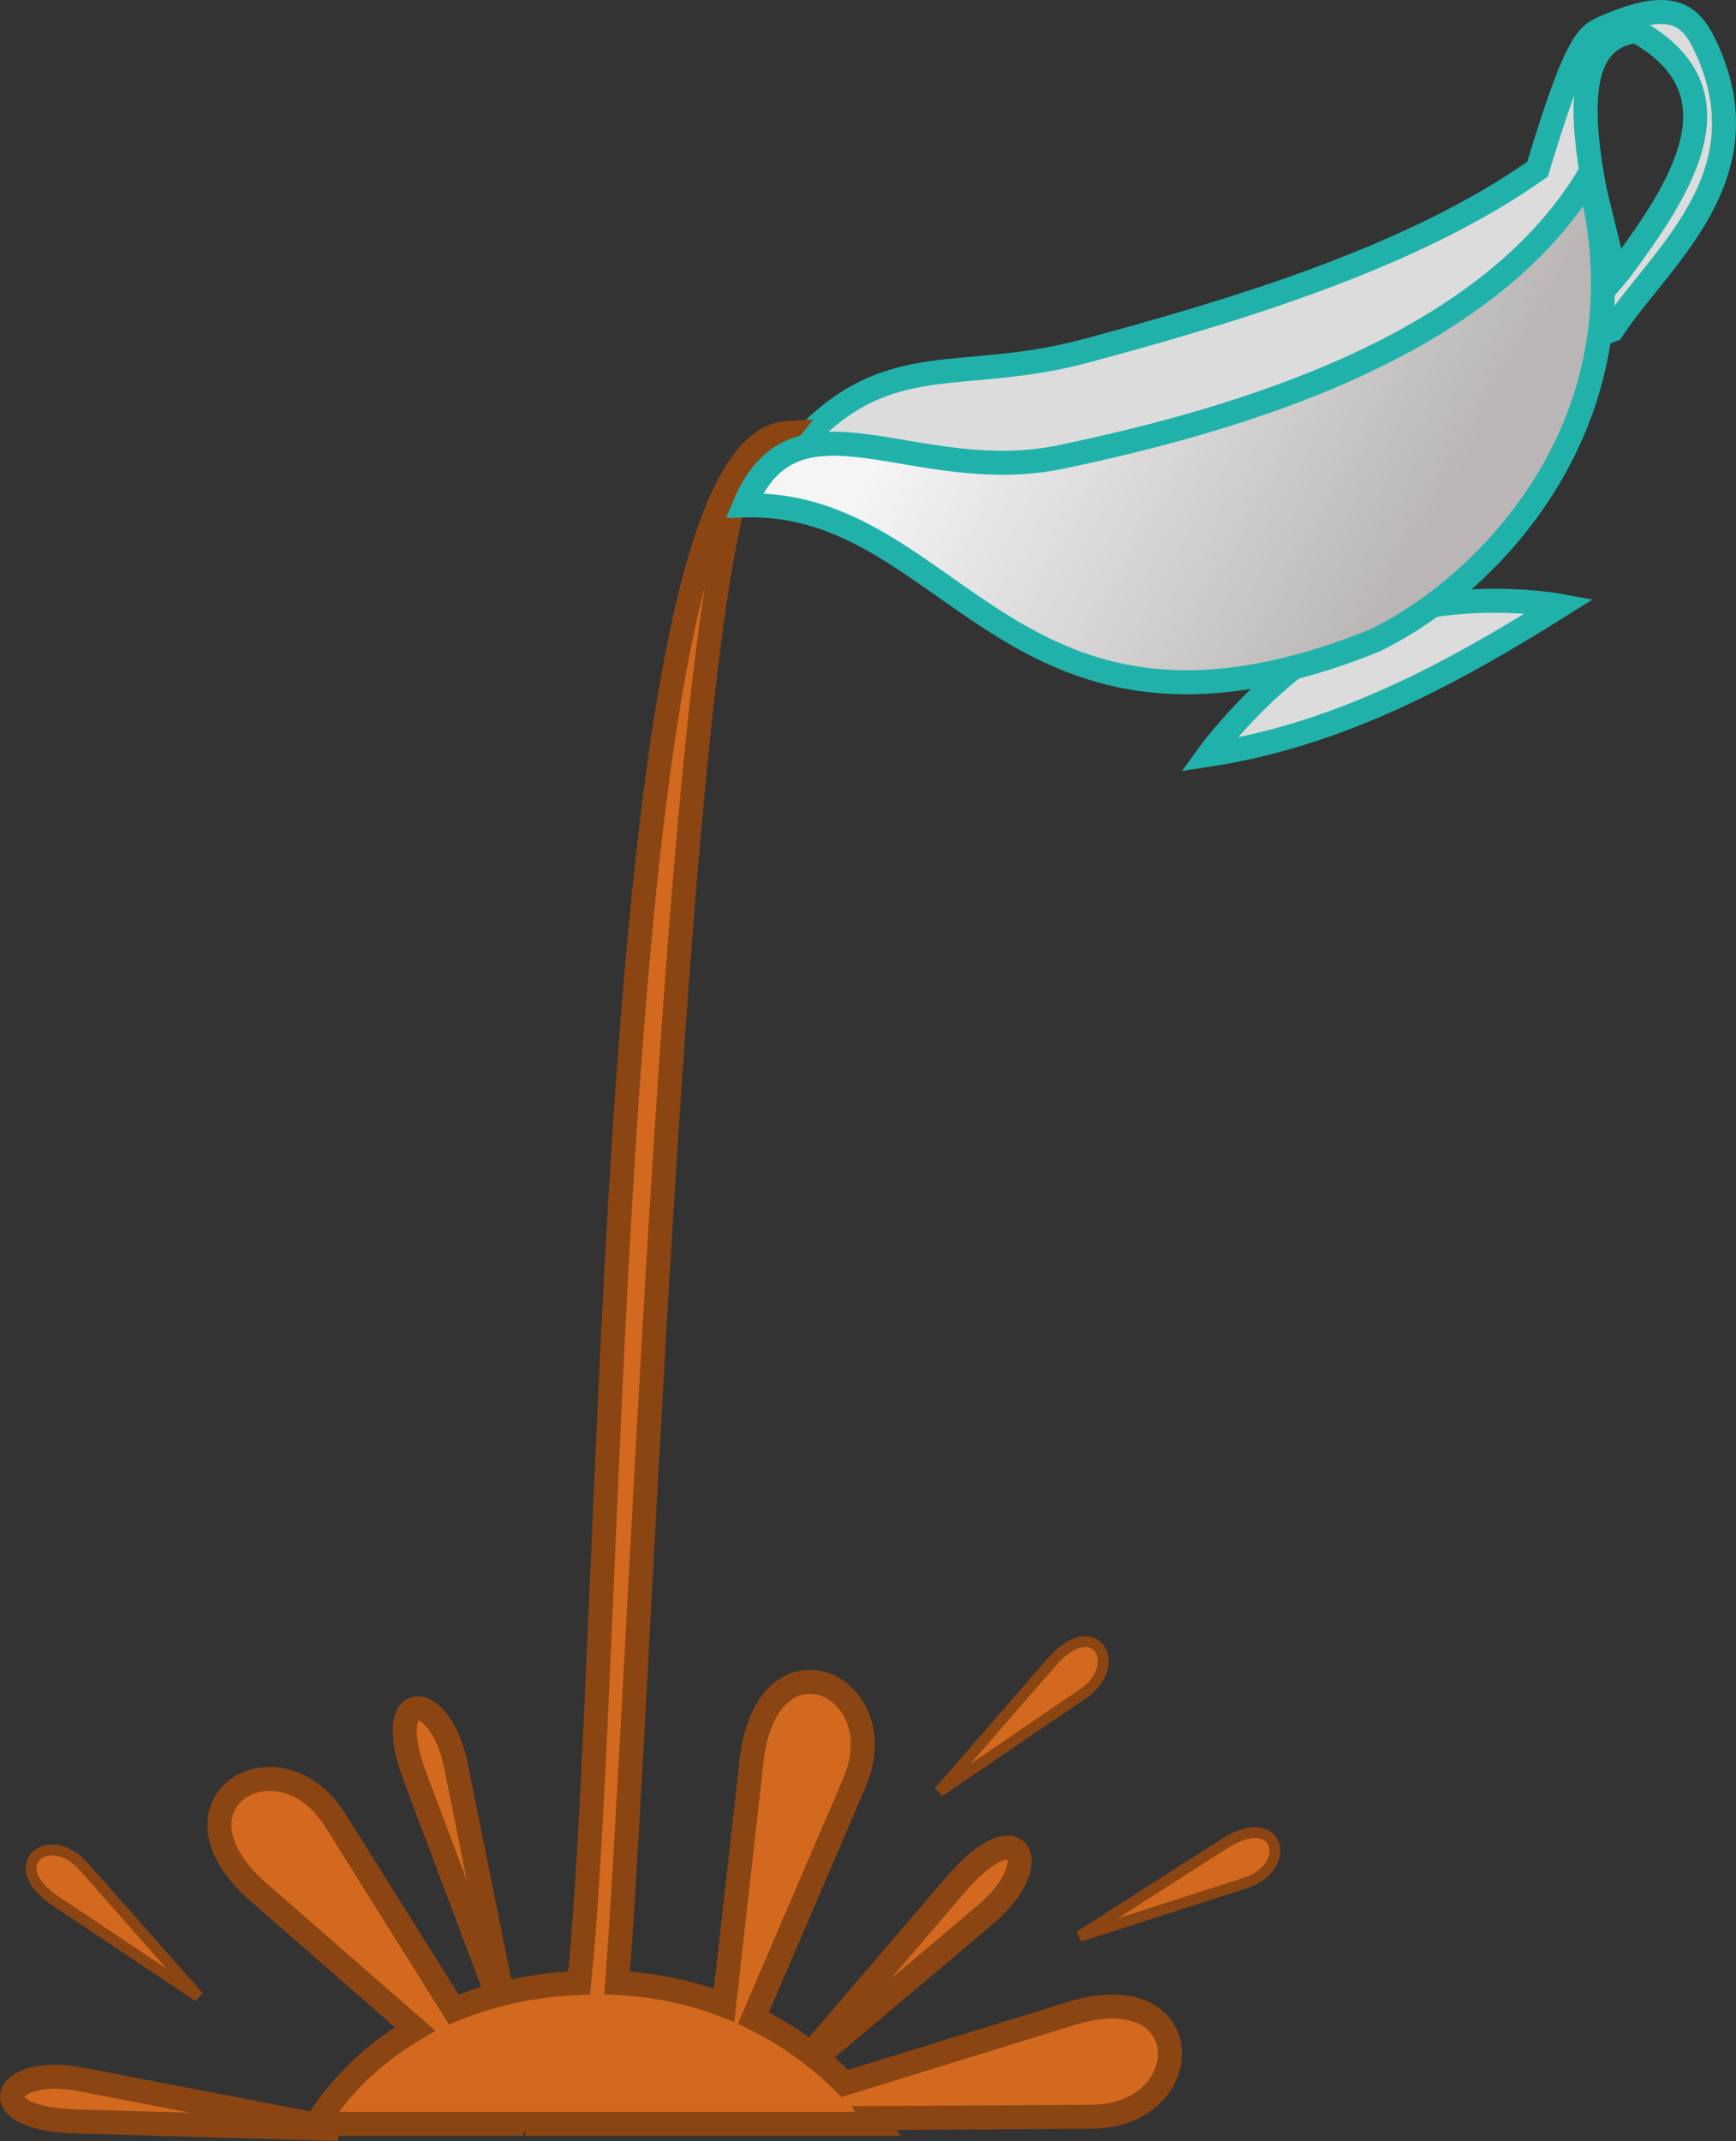
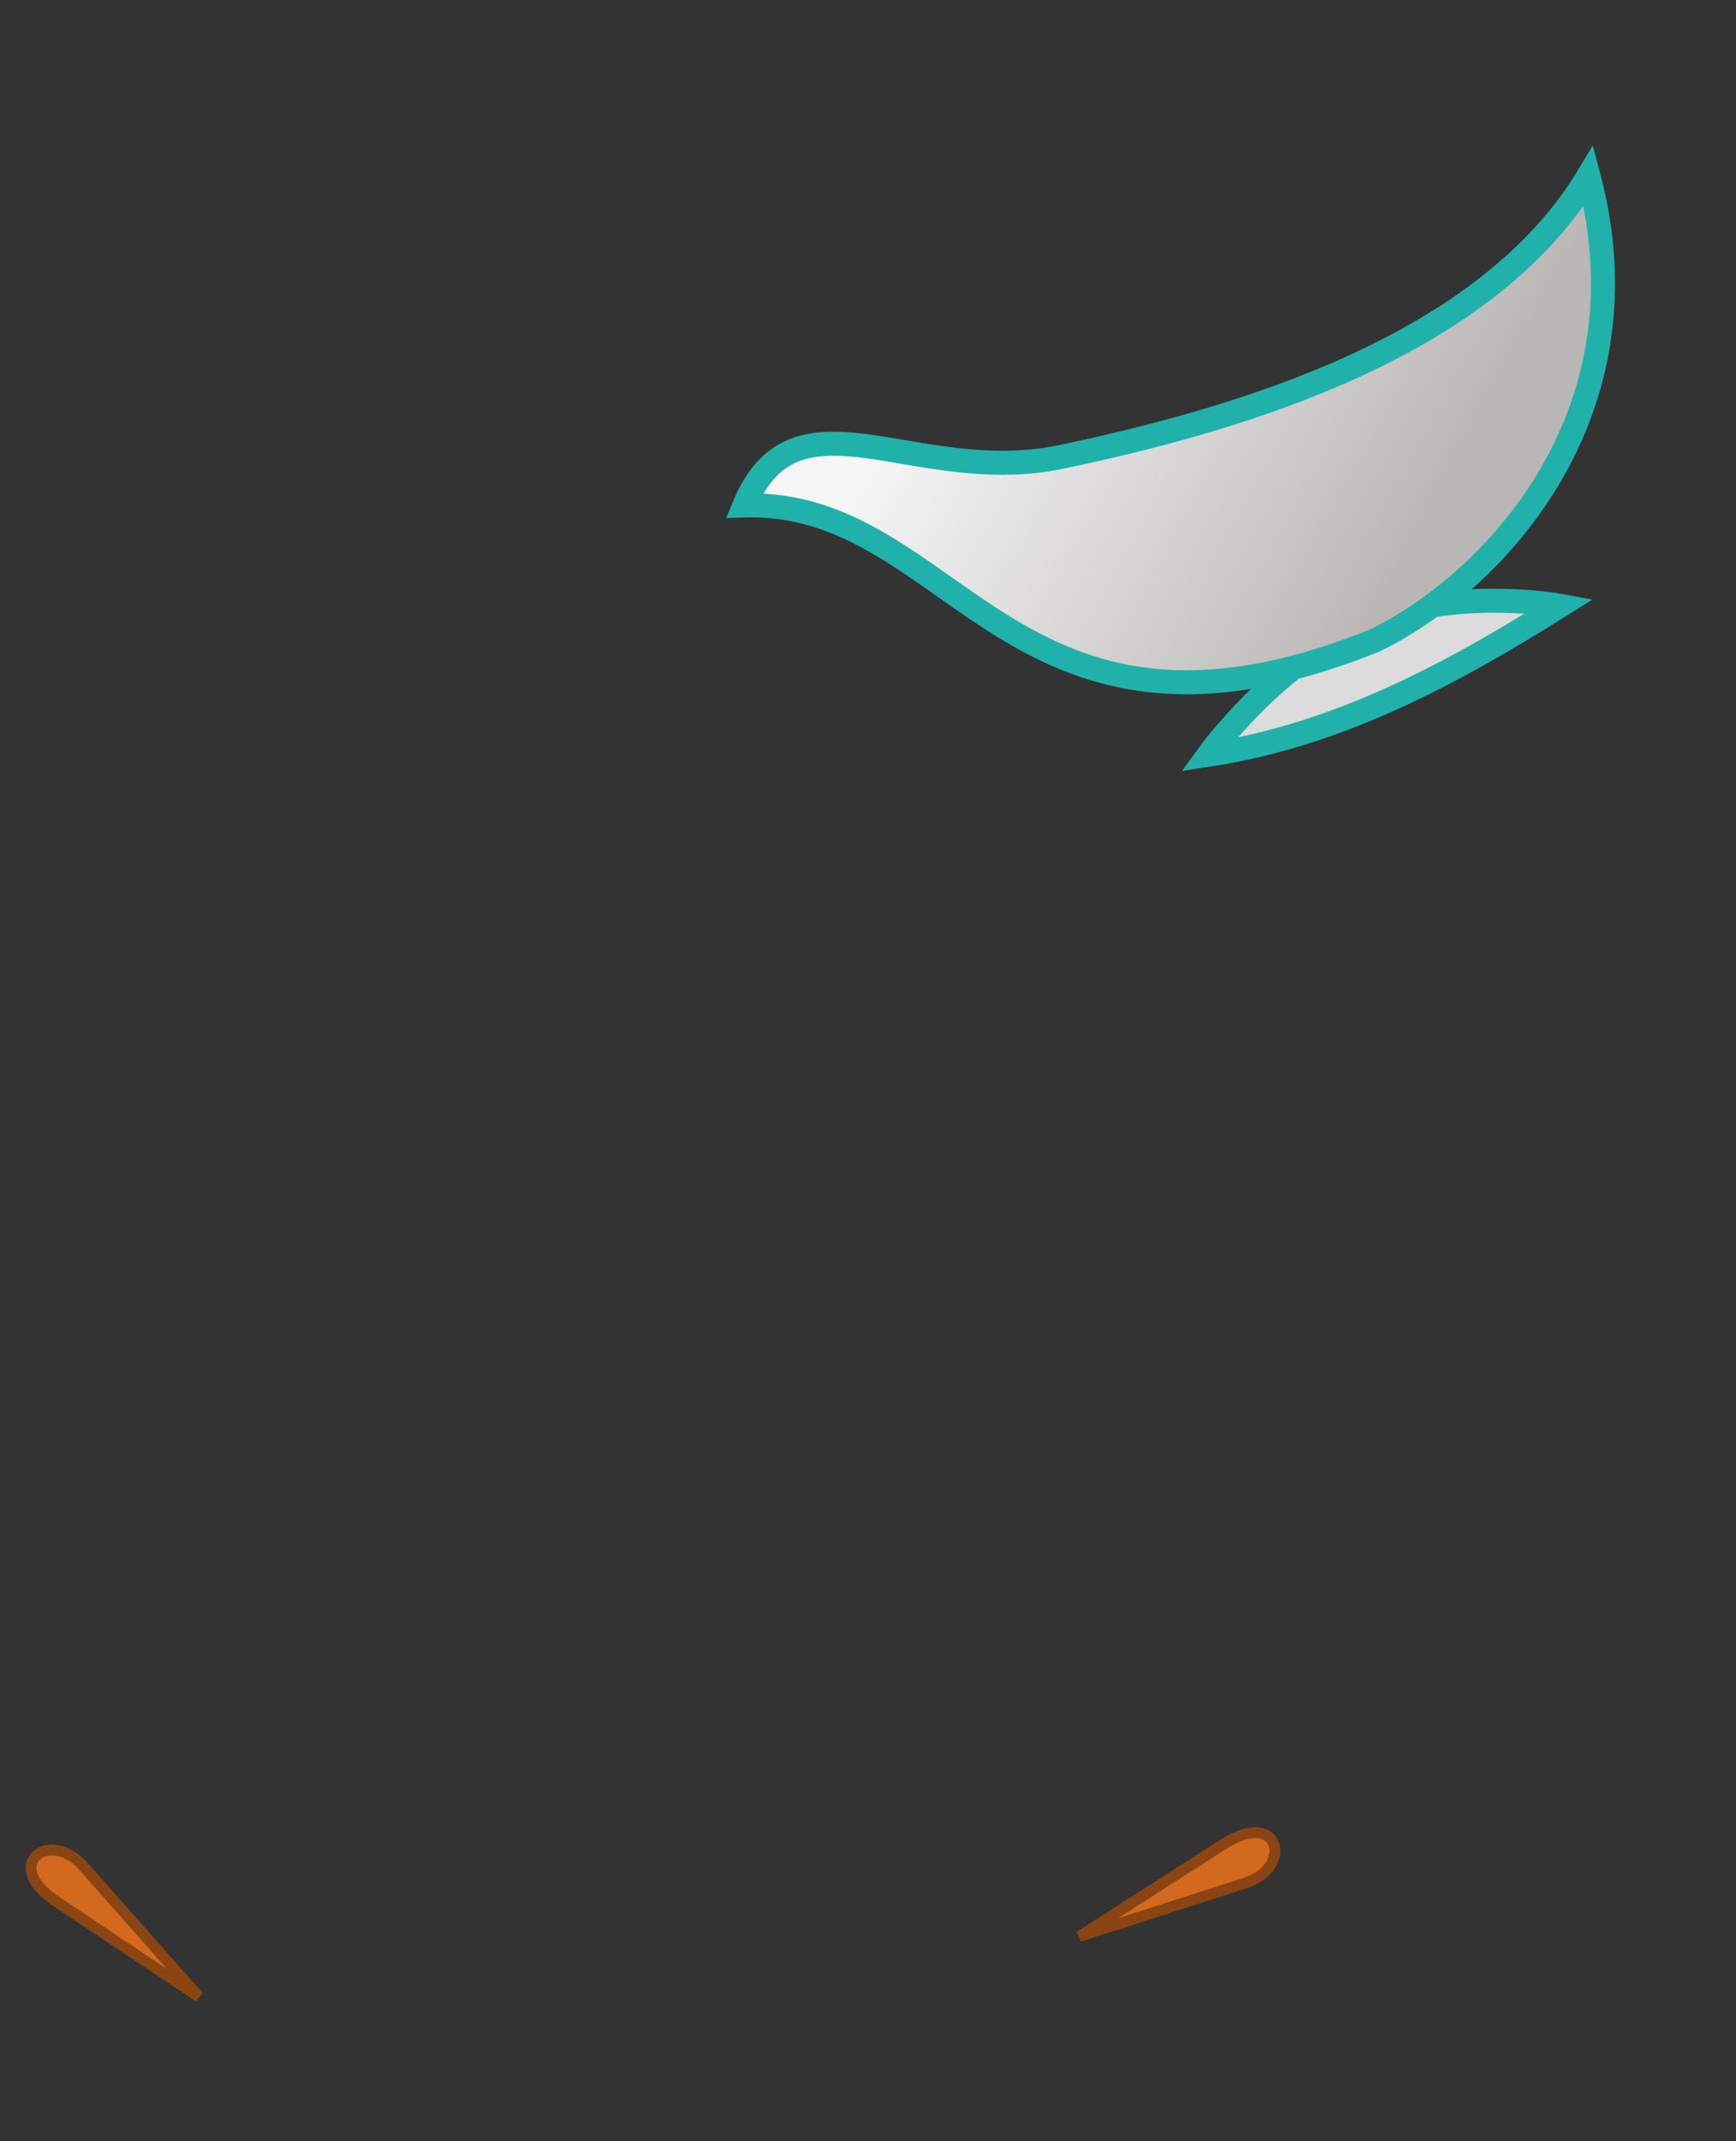
<svg xmlns="http://www.w3.org/2000/svg" xmlns:xlink="http://www.w3.org/1999/xlink" version="1.0" width="607.385" height="749.021" id="svg2">
  <rect width="100%" height="100%" fill="#333333" stroke="none" />
  <defs id="defs4">
    <linearGradient id="linearGradient3172">
      <stop id="stop3174" style="stop-color:#f5f5f5;stop-opacity:1" offset="0" />
      <stop id="stop3176" style="stop-color:#bab6b6;stop-opacity:1" offset="1" />
    </linearGradient>
    <linearGradient x1="261.291" y1="549.865" x2="373.216" y2="692.651" id="linearGradient3178" xlink:href="#linearGradient3172" gradientUnits="userSpaceOnUse" />
    <linearGradient x1="261.291" y1="549.865" x2="373.216" y2="692.651" id="linearGradient3188" xlink:href="#linearGradient3172" gradientUnits="userSpaceOnUse" />
    <linearGradient x1="261.291" y1="549.865" x2="373.216" y2="692.651" id="linearGradient3216" xlink:href="#linearGradient3172" gradientUnits="userSpaceOnUse" gradientTransform="matrix(0.921,-0.39,0.39,0.921,-37.332,-100.352)" />
    <linearGradient x1="261.291" y1="549.865" x2="373.216" y2="692.651" id="linearGradient3229" xlink:href="#linearGradient3172" gradientUnits="userSpaceOnUse" gradientTransform="matrix(0.921,-0.39,0.39,0.921,-37.332,-100.352)" />
  </defs>
  <g transform="translate(-97.165,-169.119)" id="layer1">
    <g id="g3220">
      <path d="M 519.998,433.171 C 565.409,426.235 604.766,405.015 642.959,381.049 C 642.959,381.049 606.938,374.36 575.632,387.068 C 544.044,399.891 519.998,433.171 519.998,433.171 z" id="path3181" style="fill:#dcdcdc;fill-opacity:1;fill-rule:nonzero;stroke:#20b2aa;stroke-width:8.403;stroke-linecap:round;stroke-linejoin:miter;stroke-miterlimit:4;stroke-dasharray:none;stroke-dashoffset:0;stroke-opacity:1" />
-       <path d="M 657.934,178.953 C 651.851,181.729 648.035,185.756 635.104,228.308 C 590.516,259.909 526.281,278.571 477.28,291.814 C 433.122,303.748 408.32,290.326 377.289,323.846 L 468.915,352.313 L 661.246,284.533 C 677.595,259.44 715.894,230.706 693.5,184.547 C 688.372,173.977 681.607,168.751 659.2,178.416 C 658.771,178.601 658.34,178.768 657.934,178.953 z M 663.06,181.838 C 664.981,180.908 667.194,180.291 669.715,180.001 C 707.899,201.325 685.06,235.373 663.731,264.133 L 662.416,265.675 L 655.144,235.868 C 650.183,209.763 649.616,188.341 663.06,181.838 z" id="path2398" style="fill:#dcdcdc;fill-opacity:1;fill-rule:nonzero;stroke:#20b2aa;stroke-width:8.403;stroke-linecap:round;stroke-linejoin:miter;stroke-miterlimit:4;stroke-dasharray:none;stroke-dashoffset:0;stroke-opacity:1" />
-       <path d="M 372.574,320.621 C 308.513,324.452 312.861,734.749 299.781,862.844 C 289.853,863.278 280.864,864.635 272.75,866.656 L 256.688,786.812 C 251.305,760.037 230.318,758.708 242.562,791.25 L 271.094,867.094 C 265.646,868.531 260.594,870.222 255.938,872.156 L 214.562,806.062 C 194.635,774.212 152.005,799.975 187.688,831.156 L 242.375,878.938 C 217.82,893.354 208.031,912.125 208.031,912.125 L 280.375,912.125 L 281.656,913.25 L 280.938,912.125 L 404.594,912.125 C 404.594,912.125 404.113,911.368 403.219,910.125 L 479,909.656 C 516.57,909.425 517.055,859.604 471.781,873.594 L 392.75,898 C 389.911,895.158 386.579,892.075 382.688,888.969 L 442.125,838.781 C 462.993,821.163 454.052,802.122 431.438,828.531 L 380.875,887.594 C 375.227,883.255 368.531,878.913 360.781,875.094 L 396.062,792.906 C 410.884,758.383 365.42,738.004 360.125,785.094 L 350.5,870.594 C 339.724,866.503 327.27,863.569 313.094,862.844 C 321.087,757.443 332.728,421.978 354.167,343.621 L 372.574,320.621 z M 116.062,895.656 C 96.814,895.834 93.59,910.443 124,911.312 L 215.531,913.938 L 125.25,896.562 C 121.898,895.917 118.812,895.631 116.062,895.656 z" id="path3190" style="opacity:1;fill:#d2691e;fill-opacity:1;fill-rule:nonzero;stroke:#8b4513;stroke-width:8.403;stroke-linecap:round;stroke-linejoin:miter;stroke-miterlimit:4;stroke-dasharray:none;stroke-dashoffset:0;stroke-opacity:1" />
      <path d="M 166.679,867.673 L 116.631,834.202 C 97.625,821.491 114.427,808.546 126.395,822.089 L 166.679,867.673 z" id="path3208" style="opacity:1;fill:#d2691e;fill-opacity:1;fill-rule:nonzero;stroke:#8b4513;stroke-width:3.799;stroke-linecap:round;stroke-linejoin:miter;stroke-miterlimit:4;stroke-dasharray:none;stroke-dashoffset:0;stroke-opacity:1" />
-       <path d="M 425.683,795.965 L 465.198,750.537 C 480.204,733.286 490.926,751.586 475.983,761.75 L 425.683,795.965 z" id="path3210" style="opacity:1;fill:#d2691e;fill-opacity:1;fill-rule:nonzero;stroke:#8b4513;stroke-width:3.799;stroke-linecap:round;stroke-linejoin:miter;stroke-miterlimit:4;stroke-dasharray:none;stroke-dashoffset:0;stroke-opacity:1" />
      <path d="M 474.856,846.561 L 525.577,814.12 C 544.839,801.801 549.966,822.382 532.763,827.92 L 474.856,846.561 z" id="path3212" style="opacity:1;fill:#d2691e;fill-opacity:1;fill-rule:nonzero;stroke:#8b4513;stroke-width:3.799;stroke-linecap:round;stroke-linejoin:miter;stroke-miterlimit:4;stroke-dasharray:none;stroke-dashoffset:0;stroke-opacity:1" />
      <path d="M 357.602,345.946 C 375.655,302.627 417.134,339.751 468.557,328.95 C 531.59,315.711 617.067,290.365 652.946,230.696 C 675.107,314.11 619.88,372.937 578.048,393.239 C 450.457,444.542 431.636,343.774 357.602,345.946 z" id="path2396" style="fill:url(#linearGradient3229);fill-opacity:1;fill-rule:nonzero;stroke:#20b2aa;stroke-width:8.403;stroke-linecap:round;stroke-linejoin:miter;stroke-miterlimit:4;stroke-dasharray:none;stroke-dashoffset:0;stroke-opacity:1" />
    </g>
  </g>
</svg>